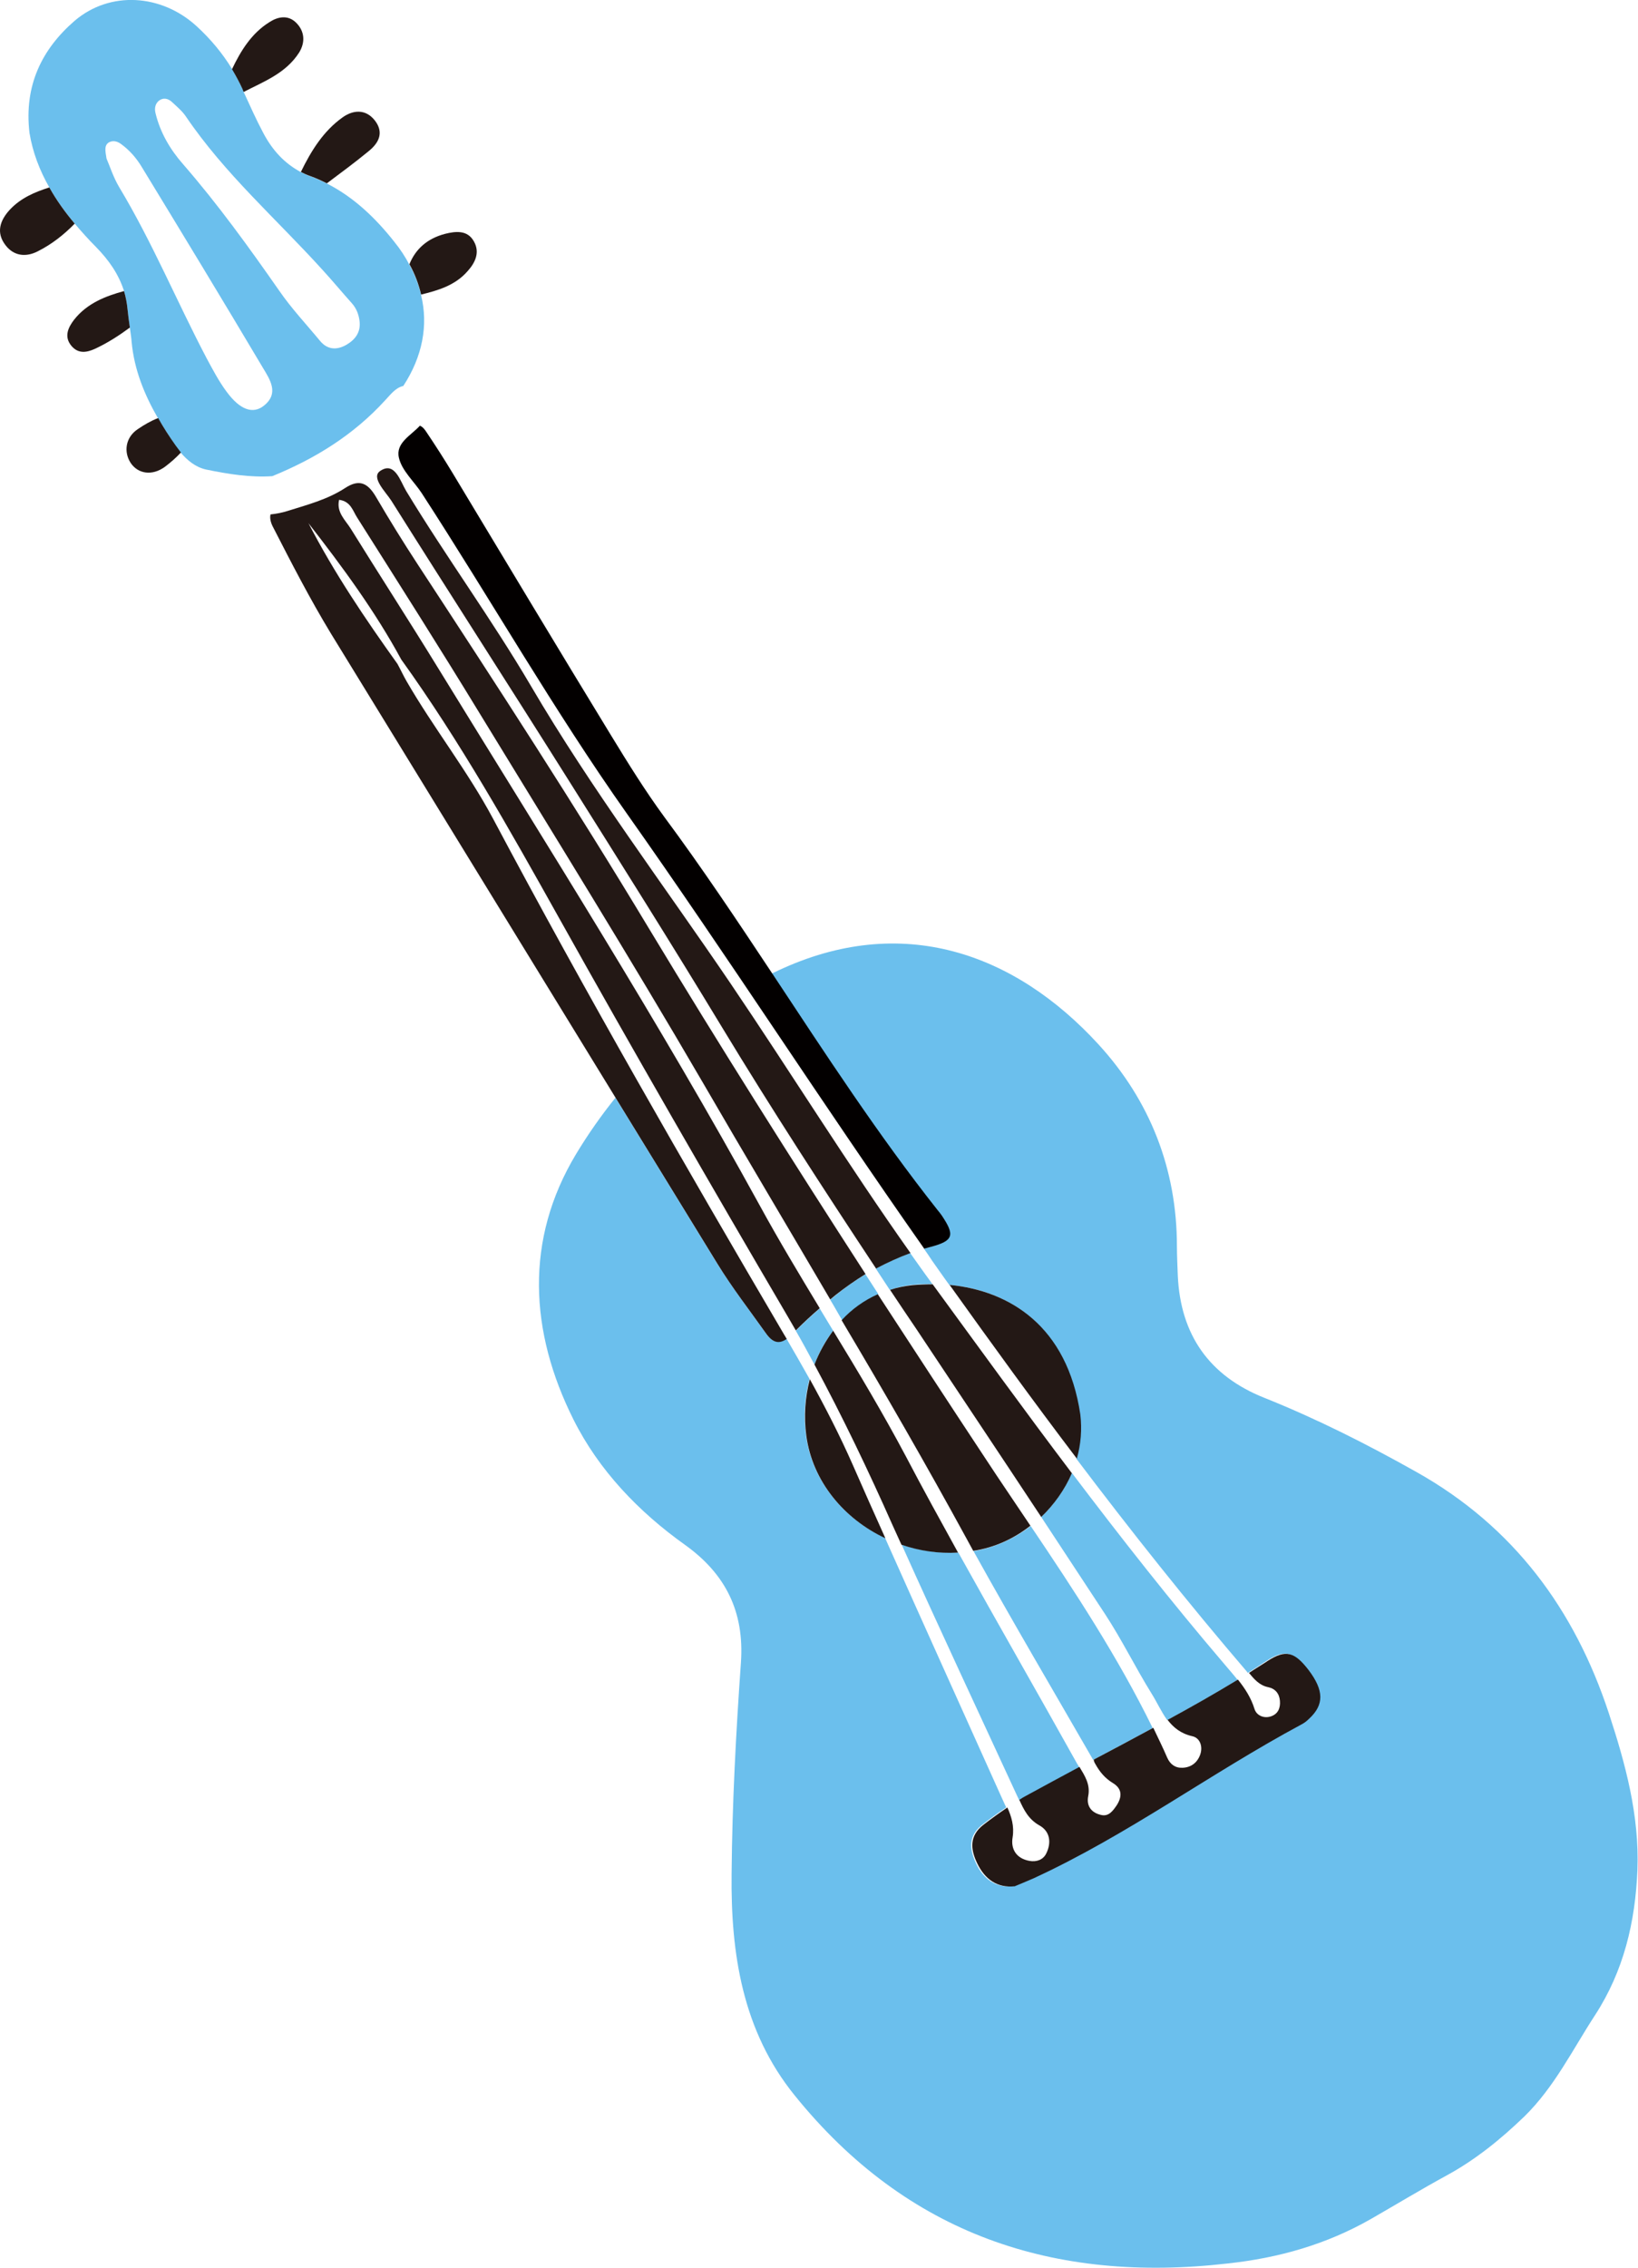
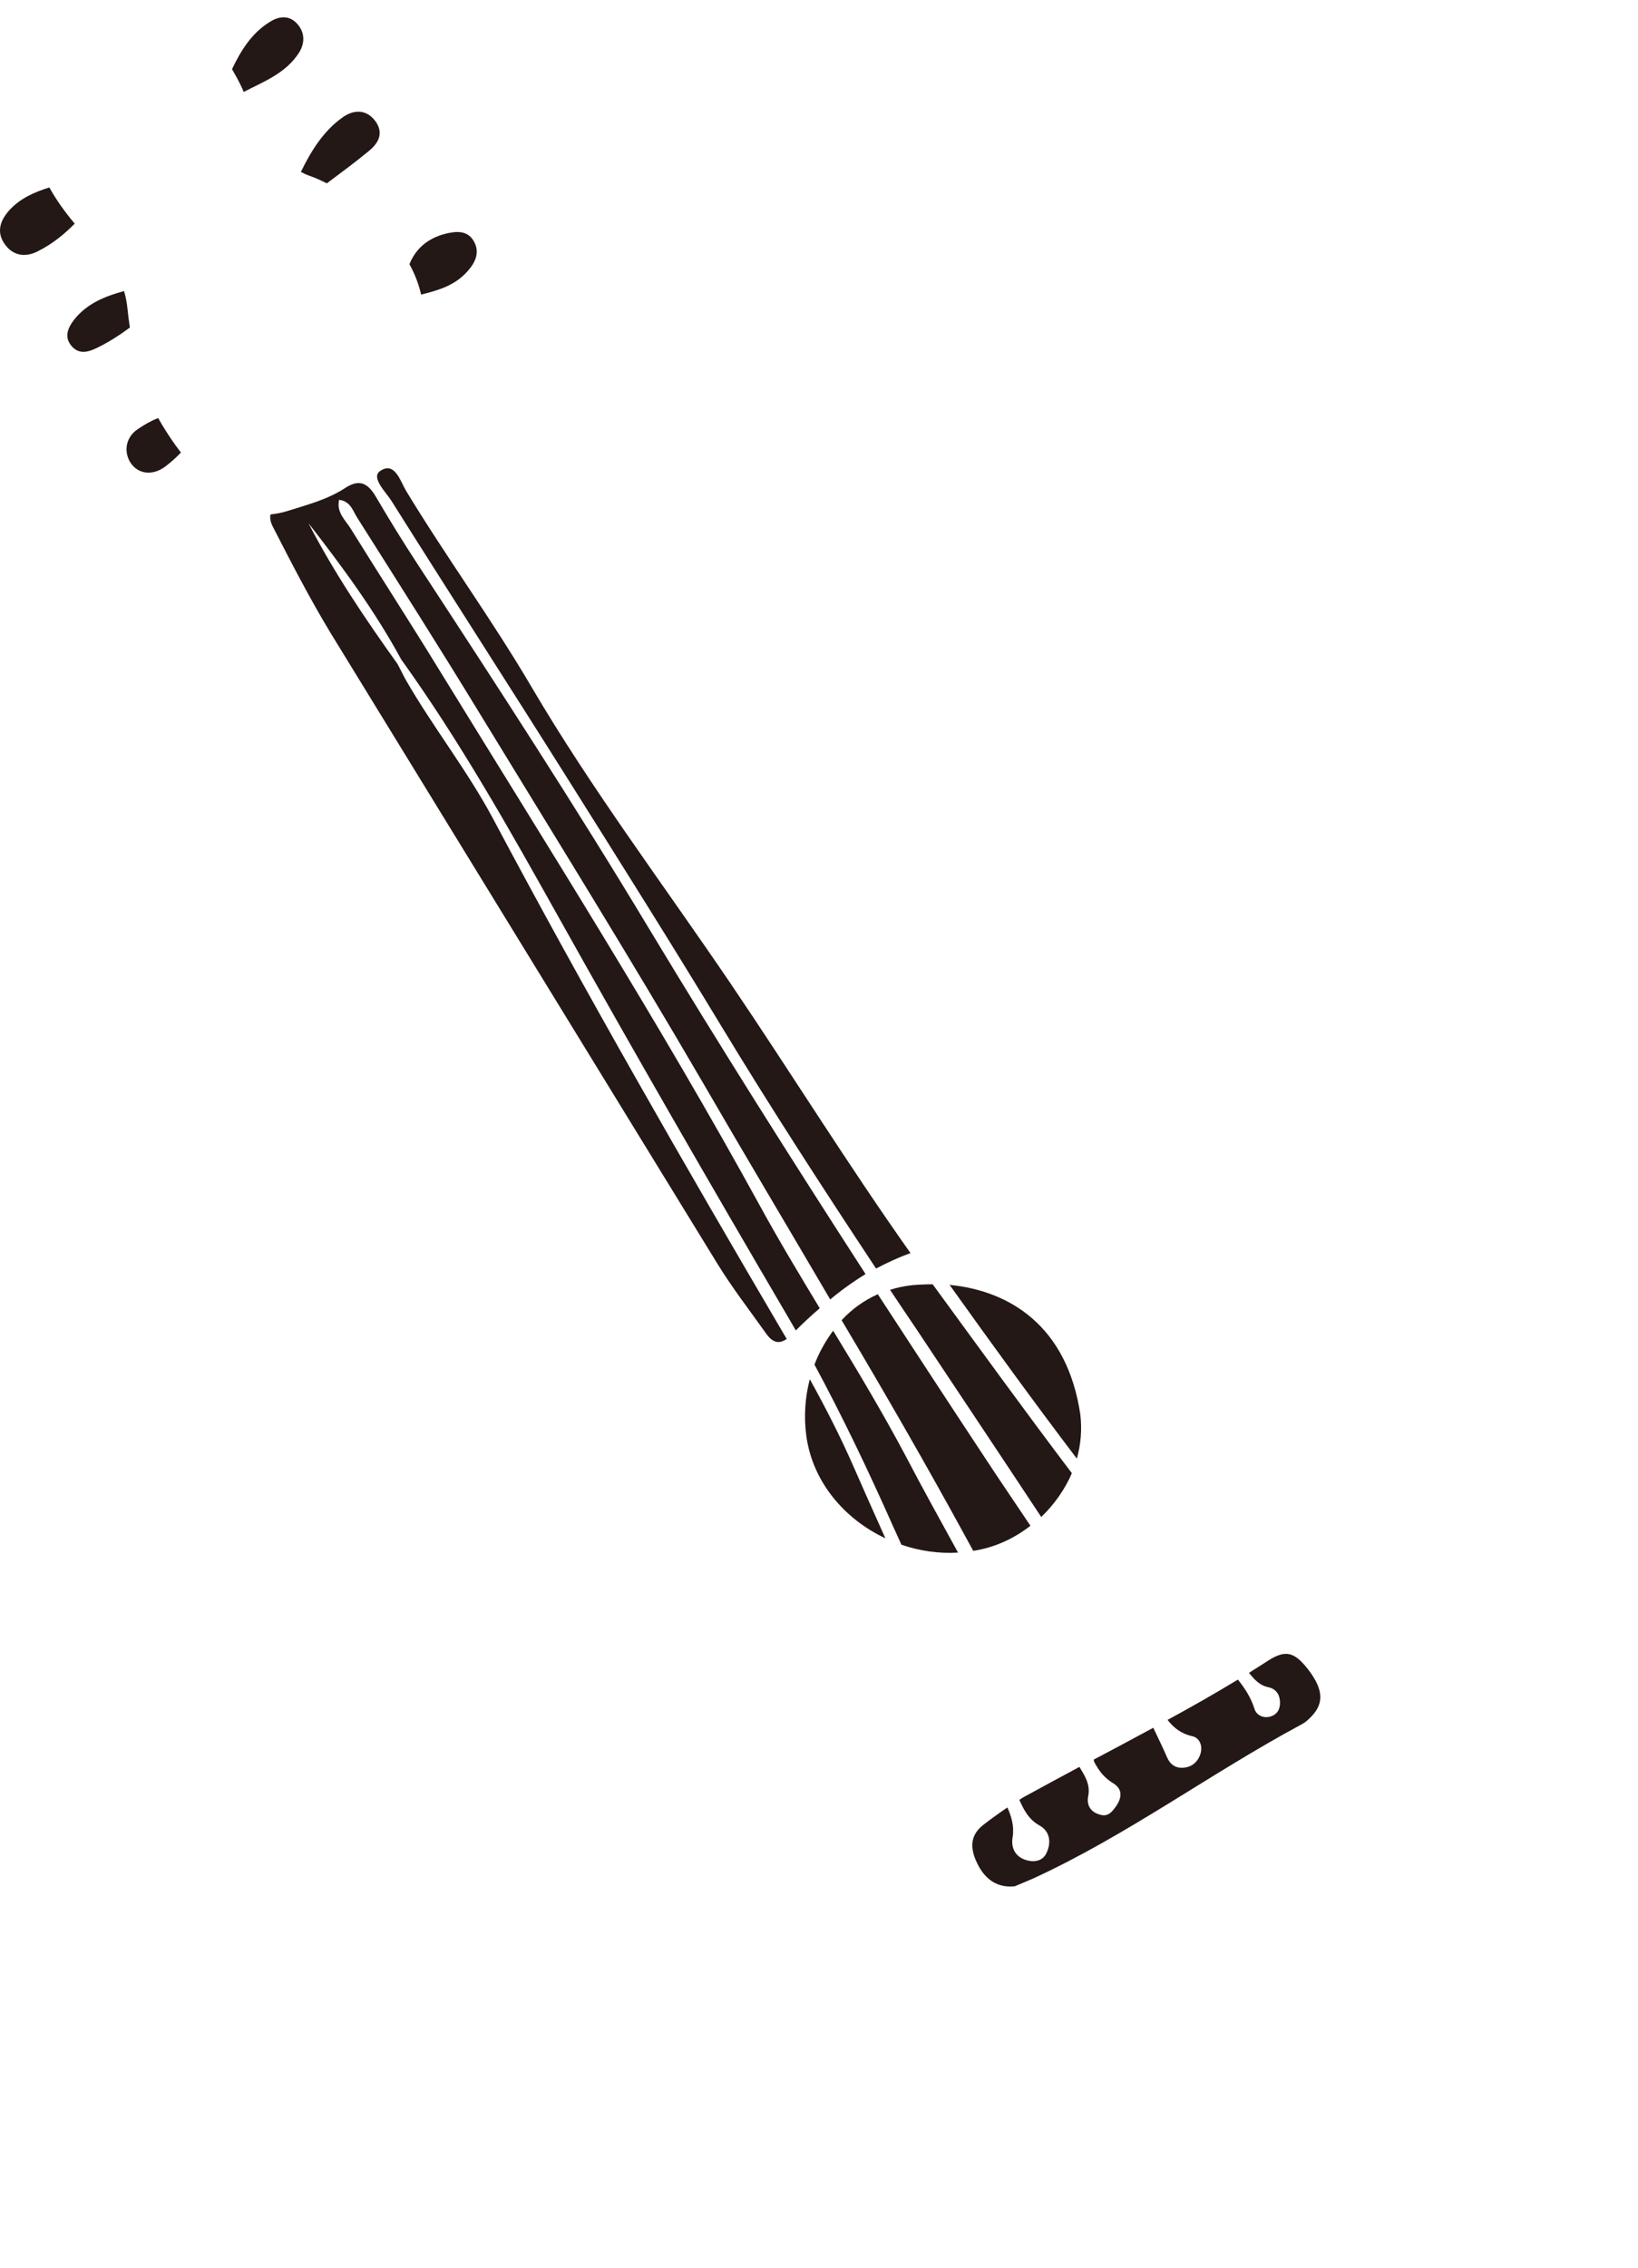
<svg xmlns="http://www.w3.org/2000/svg" version="1.1" id="レイヤー_1" x="0px" y="0px" width="56.13px" height="77.69px" viewBox="0 0 56.13 77.69" style="enable-background:new 0 0 56.13 77.69;" xml:space="preserve">
  <g>
-     <path style="fill:#6BBFED;" d="M30.49,44.18c-0.16-0.24-0.32-0.49-0.48-0.73c0.38-0.2,0.77-0.38,1.18-0.53   c0.23,0.32,0.45,0.64,0.68,0.95c0.03,0.04,0.05,0.07,0.08,0.11c-0.23,0-0.47,0.01-0.7,0.03C30.99,44.04,30.74,44.1,30.49,44.18z    M28.55,45.58c-0.15-0.25-0.31-0.51-0.46-0.76c-0.28,0.24-0.56,0.5-0.82,0.76c0.22,0.38,0.43,0.77,0.64,1.16   C28.07,46.31,28.29,45.92,28.55,45.58z M32.26,41.63c0.45,0.67,0.42,0.87-0.38,1.08c-0.07,0.02-0.14,0.04-0.22,0.06   c0.1,0.14,0.19,0.27,0.28,0.41c0.2,0.28,0.39,0.56,0.59,0.83c2.06,0.19,4.02,1.41,4.47,4.44c0.07,0.51,0.02,1.02-0.12,1.51   c1.88,2.49,3.82,4.93,5.85,7.3c0.01,0.01,0.02,0.03,0.03,0.04c0.21-0.13,0.43-0.27,0.64-0.41c0.63-0.41,0.93-0.32,1.4,0.31   c0.53,0.7,0.54,1.19,0.02,1.67c-0.08,0.07-0.17,0.15-0.27,0.2c-3.11,1.67-5.96,3.79-9.18,5.27c-0.24,0.11-0.48,0.2-0.64,0.27   c-0.59,0.06-1.03-0.23-1.29-0.8c-0.22-0.48-0.26-0.93,0.21-1.3c0.27-0.21,0.54-0.41,0.83-0.6c-0.05-0.12-0.11-0.23-0.16-0.35   c-1.33-2.96-2.67-5.92-3.99-8.88c-1.43-0.67-2.5-1.96-2.71-3.51c-0.09-0.67-0.04-1.33,0.12-1.94c-0.26-0.46-0.52-0.92-0.79-1.38   c-0.27,0.19-0.49,0.13-0.72-0.2c-0.56-0.79-1.15-1.56-1.66-2.38c-1.16-1.89-2.32-3.78-3.48-5.67c-0.49,0.61-0.94,1.25-1.35,1.93   c-1.77,2.94-1.59,6.09-0.09,9.09c0.87,1.74,2.23,3.16,3.83,4.3c1.38,0.99,2.03,2.28,1.91,4.02c-0.17,2.41-0.3,4.83-0.32,7.25   c-0.03,2.72,0.37,5.37,2.16,7.58c3.85,4.77,8.9,6.44,14.83,5.76c1.77-0.19,3.4-0.66,4.91-1.52c0.87-0.5,1.73-1.02,2.61-1.5   c0.99-0.54,1.85-1.24,2.66-2.02c1.03-1.01,1.65-2.29,2.42-3.47c0.98-1.51,1.38-3.19,1.45-4.98c0.07-1.86-0.41-3.63-0.98-5.36   c-1.17-3.55-3.26-6.39-6.59-8.26c-1.69-0.95-3.41-1.82-5.21-2.54c-1.89-0.75-2.88-2.16-2.97-4.19c-0.01-0.33-0.03-0.67-0.03-1   c0-2.66-0.93-5-2.69-6.92c-2.87-3.13-6.74-4.52-10.99-2.52c-0.07,0.03-0.14,0.07-0.21,0.1c1.82,2.75,3.62,5.52,5.67,8.11   C32.17,41.51,32.22,41.57,32.26,41.63z M33.36,53.13c1.33,2.4,2.73,4.77,4.1,7.15c0.68-0.36,1.36-0.72,2.04-1.09   c-1.19-2.43-2.67-4.68-4.18-6.92C34.76,52.7,34.09,53.01,33.36,53.13z M32.84,53.18c-0.67,0.03-1.33-0.07-1.94-0.27   c1.29,2.87,2.62,5.71,3.94,8.57c0.03,0.06,0.06,0.13,0.09,0.19c0.08-0.05,0.15-0.09,0.23-0.14c0.61-0.34,1.22-0.67,1.83-0.99   c-0.03-0.04-0.05-0.09-0.08-0.13C35.56,57.99,34.18,55.59,32.84,53.18z M28.45,44.52c0.14,0.23,0.27,0.47,0.41,0.7   c0.35-0.37,0.77-0.68,1.24-0.89c-0.15-0.23-0.29-0.45-0.44-0.68c-0.36,0.21-0.7,0.45-1.03,0.72   C28.57,44.42,28.51,44.47,28.45,44.52z M41.94,56.98c-1.81-2.12-3.53-4.31-5.21-6.53c-0.24,0.56-0.6,1.08-1.05,1.51   c0.73,1.11,1.46,2.22,2.19,3.33c0.57,0.87,1.03,1.81,1.58,2.7c0.19,0.3,0.34,0.64,0.55,0.93c0.81-0.44,1.62-0.9,2.41-1.38   C42.26,57.35,42.09,57.16,41.94,56.98z M13.82,13.22c-0.27,0.06-0.44,0.3-0.63,0.5c-1.08,1.18-2.39,1.99-3.86,2.59c0,0,0,0,0,0   c-0.75,0.05-1.51-0.07-2.28-0.23C6.7,16,6.42,15.77,6.19,15.5c-0.06-0.08-0.12-0.16-0.18-0.24c-0.21-0.31-0.41-0.62-0.6-0.94   c-0.46-0.8-0.81-1.65-0.9-2.61c-0.01-0.16-0.04-0.32-0.06-0.48c-0.03-0.21-0.06-0.42-0.08-0.63c-0.02-0.22-0.06-0.43-0.12-0.63   C4.07,9.4,3.74,8.92,3.29,8.46C3.03,8.2,2.79,7.93,2.56,7.66c-0.33-0.39-0.62-0.8-0.87-1.24c-0.33-0.58-0.57-1.2-0.68-1.87   C0.82,2.92,1.44,1.68,2.56,0.71C3.77-0.32,5.53-0.21,6.74,0.9c0.47,0.43,0.88,0.92,1.21,1.46C8.08,2.59,8.2,2.81,8.31,3.05   c0.01,0.03,0.03,0.07,0.04,0.1C8.57,3.63,8.78,4.1,9.03,4.57c0.31,0.58,0.72,1.03,1.29,1.33c0.1,0.05,0.2,0.1,0.32,0.14   c0.2,0.07,0.38,0.16,0.57,0.25c0.92,0.47,1.66,1.18,2.3,1.99c0.21,0.26,0.38,0.52,0.52,0.79c0.19,0.34,0.32,0.69,0.4,1.04   C14.68,11.14,14.48,12.21,13.82,13.22z M4.87,5.74c-0.19-0.32-0.43-0.6-0.74-0.82C4,4.83,3.85,4.8,3.71,4.89   C3.58,4.99,3.6,5.14,3.65,5.43c0.11,0.25,0.23,0.64,0.44,0.99c1.13,1.88,1.97,3.91,2.99,5.85c0.21,0.39,0.42,0.79,0.68,1.14   c0.46,0.63,0.91,0.79,1.29,0.48c0.52-0.42,0.2-0.89-0.04-1.29C7.65,10.31,6.26,8.02,4.87,5.74z M11.03,9.22   C9.46,7.49,7.69,5.94,6.37,3.99c-0.12-0.18-0.3-0.33-0.46-0.48c-0.11-0.11-0.26-0.17-0.4-0.1C5.33,3.5,5.28,3.69,5.33,3.88   c0.16,0.66,0.5,1.24,0.94,1.74C7.47,7,8.53,8.47,9.57,9.96c0.42,0.61,0.93,1.15,1.4,1.72c0.25,0.3,0.57,0.32,0.9,0.13   c0.31-0.18,0.5-0.44,0.45-0.82c-0.03-0.23-0.11-0.43-0.26-0.6C11.71,10,11.38,9.6,11.03,9.22z" />
-     <path style="fill:#030000;" d="M13.67,15.68c0.1,0.44,0.51,0.8,0.78,1.21c2.37,3.65,4.53,7.44,7.04,10.99   c3.47,4.91,6.72,9.97,10.18,14.89c0.07-0.02,0.14-0.04,0.22-0.06c0.8-0.21,0.83-0.41,0.38-1.08c-0.04-0.06-0.09-0.12-0.14-0.18   c-2.05-2.59-3.85-5.36-5.67-8.11c-1.2-1.81-2.4-3.61-3.69-5.35c-0.66-0.9-1.25-1.85-1.83-2.8c-1.82-2.98-3.62-5.98-5.42-8.97   c-0.29-0.48-0.59-0.95-0.9-1.41c-0.06-0.09-0.12-0.18-0.23-0.23C14.08,14.92,13.55,15.17,13.67,15.68z" />
    <path style="fill:#231815;" d="M1.69,6.42c0.24,0.43,0.54,0.85,0.87,1.24C2.19,8.04,1.77,8.37,1.29,8.61   C0.9,8.81,0.48,8.78,0.19,8.4c-0.34-0.44-0.18-0.86,0.14-1.21C0.71,6.78,1.19,6.58,1.69,6.42z M8.35,3.15   C9.02,2.8,9.79,2.52,10.25,1.8c0.21-0.34,0.2-0.72-0.1-1.02C9.87,0.5,9.52,0.57,9.23,0.76C8.62,1.14,8.25,1.74,7.95,2.37   C8.08,2.59,8.2,2.81,8.31,3.05C8.32,3.09,8.34,3.12,8.35,3.15z M11.2,6.28c0.48-0.36,0.97-0.72,1.43-1.1   c0.35-0.28,0.54-0.64,0.21-1.06c-0.32-0.4-0.75-0.35-1.1-0.1c-0.66,0.47-1.08,1.15-1.43,1.87c0.1,0.05,0.2,0.1,0.32,0.14   C10.83,6.1,11.02,6.19,11.2,6.28z M16.03,9.28c0.26-0.29,0.42-0.64,0.21-1.01c-0.22-0.4-0.63-0.35-0.99-0.26   c-0.61,0.16-1.01,0.52-1.22,1.04c0.19,0.34,0.32,0.69,0.4,1.04C15,9.95,15.6,9.78,16.03,9.28z M4.25,9.97   c-0.62,0.17-1.26,0.41-1.71,0.98c-0.2,0.26-0.36,0.58-0.09,0.9c0.23,0.27,0.51,0.23,0.8,0.1c0.43-0.2,0.82-0.45,1.2-0.73   c-0.03-0.21-0.06-0.42-0.08-0.63C4.35,10.38,4.31,10.17,4.25,9.97z M5.42,14.32c-0.24,0.09-0.48,0.23-0.7,0.38   c-0.42,0.28-0.49,0.78-0.24,1.16c0.25,0.37,0.73,0.45,1.17,0.13c0.2-0.15,0.38-0.31,0.55-0.49c-0.06-0.08-0.12-0.16-0.18-0.24   C5.8,14.95,5.6,14.64,5.42,14.32z M25.03,33.68c-2.3-3.39-4.77-6.66-6.84-10.19c-1.34-2.28-2.9-4.41-4.27-6.67   c-0.2-0.33-0.39-1.03-0.89-0.69c-0.33,0.22,0.18,0.71,0.38,1.02c2,3.18,4.04,6.34,6.04,9.52c1.78,2.83,3.57,5.67,5.3,8.53   c1.69,2.79,3.47,5.53,5.27,8.25c0.38-0.2,0.77-0.38,1.18-0.53C29.06,39.9,27.11,36.75,25.03,33.68z M26.24,45.66   c0.23,0.33,0.45,0.39,0.72,0.2c-0.03-0.04-0.05-0.09-0.08-0.13c-3.43-5.84-6.8-11.7-9.98-17.68c-0.88-1.65-2.04-3.11-2.97-4.72   c-0.11-0.19-0.2-0.39-0.31-0.59c-1.11-1.55-2.17-3.12-3.05-4.82c1.16,1.49,2.28,3.01,3.18,4.67c-0.04,0.05-0.09,0.1-0.13,0.15   c0.04-0.05,0.09-0.1,0.13-0.15c2.02,2.81,3.71,5.82,5.4,8.84c2.56,4.58,5.18,9.12,7.83,13.64c0.1,0.17,0.19,0.33,0.29,0.5   c0.26-0.26,0.54-0.52,0.82-0.76c-0.7-1.16-1.4-2.32-2.05-3.51c-3.45-6.29-7.3-12.35-11.06-18.47c-0.97-1.58-1.98-3.14-2.96-4.72   c-0.18-0.29-0.5-0.56-0.4-0.99c0.4,0.05,0.47,0.38,0.62,0.61c1.41,2.23,2.83,4.46,4.2,6.71c2.56,4.19,5.15,8.36,7.62,12.6   c1.45,2.5,2.93,4.98,4.39,7.47c0.06-0.05,0.12-0.1,0.18-0.15c0.33-0.26,0.67-0.5,1.03-0.72c-2.52-3.9-5-7.82-7.4-11.8   c-2.55-4.24-5.25-8.39-7.96-12.53c-0.49-0.75-0.96-1.51-1.41-2.28c-0.28-0.48-0.57-0.64-1.07-0.31c-0.6,0.39-1.29,0.57-1.96,0.78   c-0.19,0.06-0.39,0.1-0.59,0.12c-0.03,0.12,0,0.28,0.1,0.46c0.63,1.23,1.26,2.45,1.97,3.62c3.25,5.3,6.5,10.6,9.76,15.91   c1.16,1.89,2.32,3.78,3.48,5.67C25.09,44.11,25.68,44.87,26.24,45.66z M36.73,50.46c-1.62-2.14-3.19-4.31-4.77-6.47   c-0.23,0-0.47,0.01-0.7,0.03c-0.26,0.03-0.52,0.08-0.76,0.16c0.3,0.45,0.6,0.9,0.9,1.34c1.43,2.15,2.86,4.29,4.28,6.44   C36.12,51.54,36.49,51.02,36.73,50.46z M32.54,44.01c1.43,2,2.87,3.99,4.36,5.95c0.14-0.49,0.18-1,0.12-1.51   C36.57,45.42,34.6,44.21,32.54,44.01z M33.11,52.68c0.08,0.15,0.16,0.29,0.24,0.44c0.73-0.11,1.4-0.42,1.96-0.86   c-0.52-0.78-1.05-1.55-1.56-2.33c-1.23-1.86-2.45-3.73-3.67-5.6c-0.47,0.21-0.89,0.51-1.24,0.89   C30.31,47.69,31.74,50.17,33.11,52.68z M31.04,49.88c-0.78-1.47-1.63-2.89-2.49-4.3c-0.26,0.35-0.48,0.74-0.64,1.16   c0.97,1.8,1.85,3.64,2.68,5.51c0.1,0.22,0.2,0.44,0.3,0.66c0.61,0.21,1.27,0.31,1.94,0.27C32.23,52.09,31.62,50.99,31.04,49.88z    M27.75,47.24c-0.16,0.61-0.21,1.27-0.12,1.94c0.21,1.55,1.28,2.84,2.71,3.51c-0.38-0.84-0.75-1.68-1.12-2.52   C28.78,49.17,28.28,48.2,27.75,47.24z M37.54,60.43c0.15,0.27,0.33,0.48,0.59,0.64c0.32,0.19,0.33,0.46,0.14,0.76   c-0.13,0.19-0.27,0.39-0.52,0.34c-0.34-0.07-0.53-0.3-0.46-0.65c0.08-0.4-0.12-0.7-0.3-1c-0.61,0.33-1.23,0.66-1.83,0.99   c-0.08,0.04-0.16,0.09-0.23,0.14c0.15,0.33,0.31,0.66,0.68,0.87c0.37,0.2,0.43,0.59,0.24,0.97c-0.11,0.22-0.34,0.29-0.57,0.25   c-0.45-0.08-0.65-0.4-0.58-0.81c0.06-0.38-0.04-0.71-0.18-1.02c-0.28,0.19-0.56,0.39-0.83,0.6c-0.47,0.37-0.44,0.82-0.21,1.3   c0.27,0.57,0.7,0.86,1.29,0.8c0.17-0.07,0.41-0.17,0.64-0.27c3.22-1.48,6.07-3.6,9.18-5.27c0.1-0.05,0.19-0.12,0.27-0.2   c0.52-0.48,0.51-0.97-0.02-1.67c-0.48-0.62-0.78-0.71-1.4-0.31c-0.21,0.14-0.43,0.27-0.64,0.41c0.18,0.22,0.36,0.43,0.66,0.49   c0.24,0.05,0.38,0.22,0.4,0.47c0.02,0.25-0.07,0.45-0.31,0.53c-0.24,0.08-0.49-0.03-0.56-0.25c-0.12-0.39-0.33-0.71-0.57-1.01   c-0.79,0.48-1.6,0.94-2.41,1.38c0.2,0.26,0.45,0.47,0.85,0.56c0.27,0.06,0.37,0.37,0.26,0.65c-0.1,0.26-0.31,0.42-0.6,0.43   c-0.25,0.01-0.42-0.12-0.52-0.34c-0.15-0.35-0.32-0.69-0.48-1.03c-0.68,0.37-1.36,0.73-2.04,1.09   C37.48,60.33,37.51,60.38,37.54,60.43z" />
  </g>
</svg>